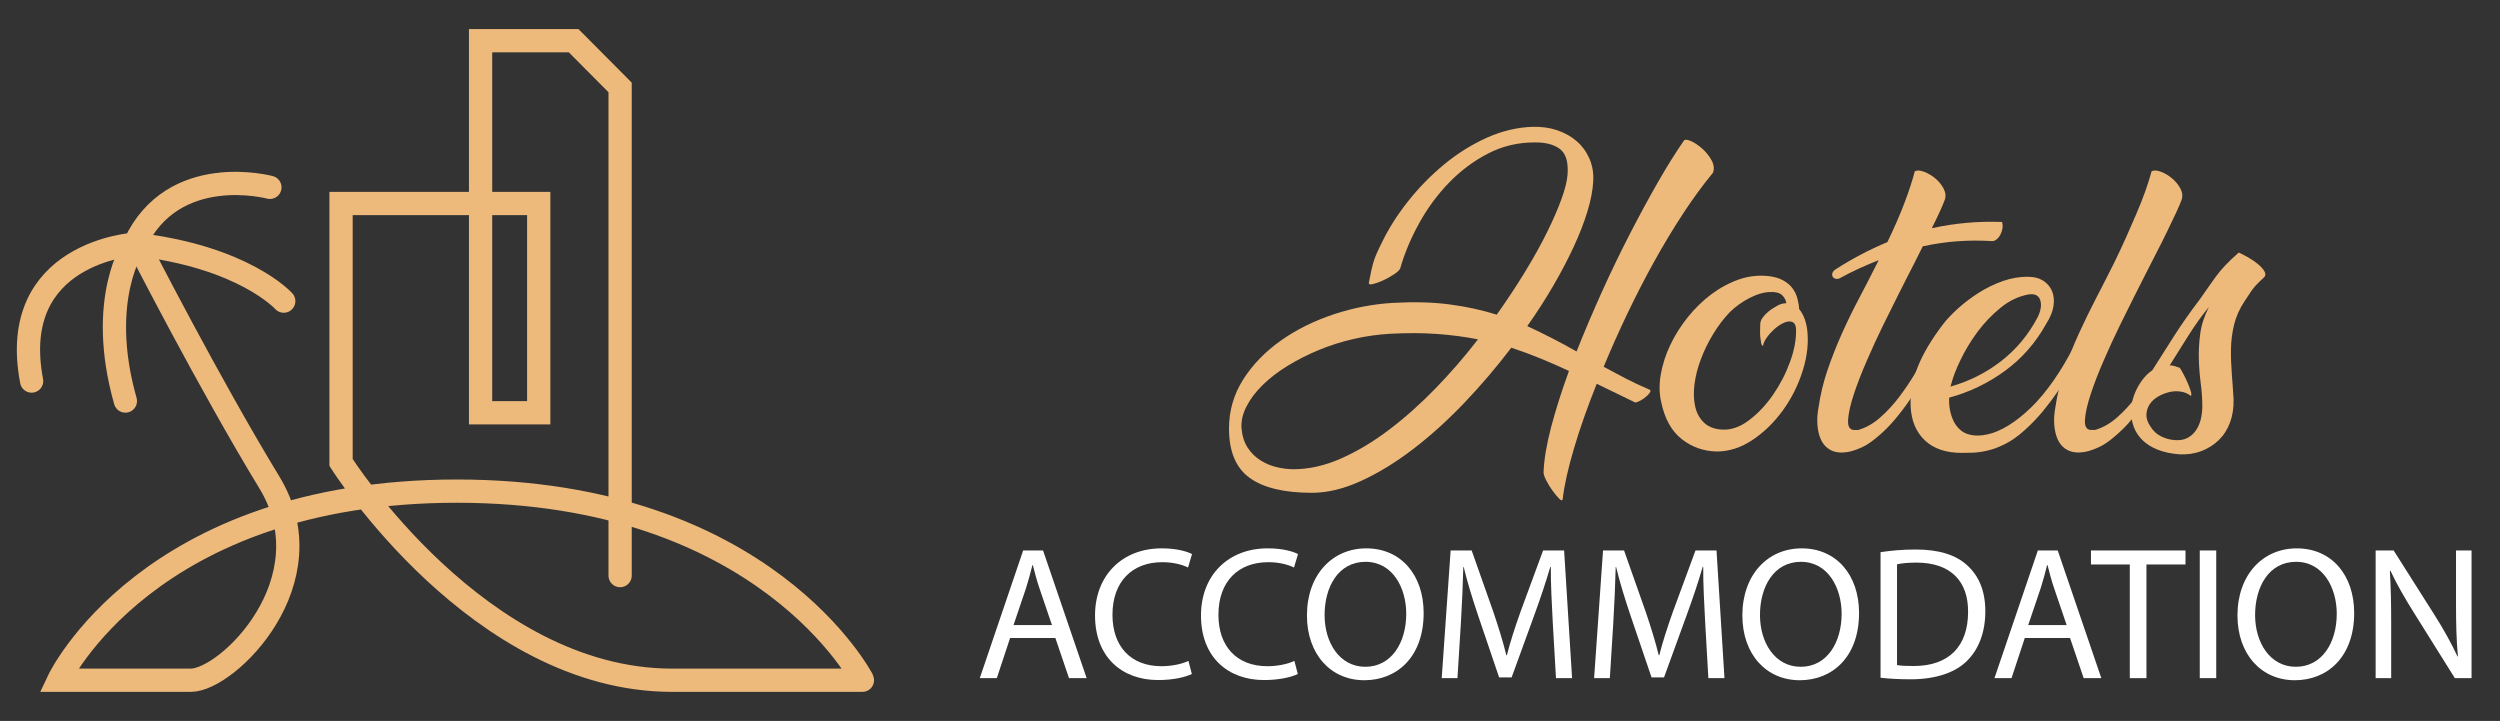
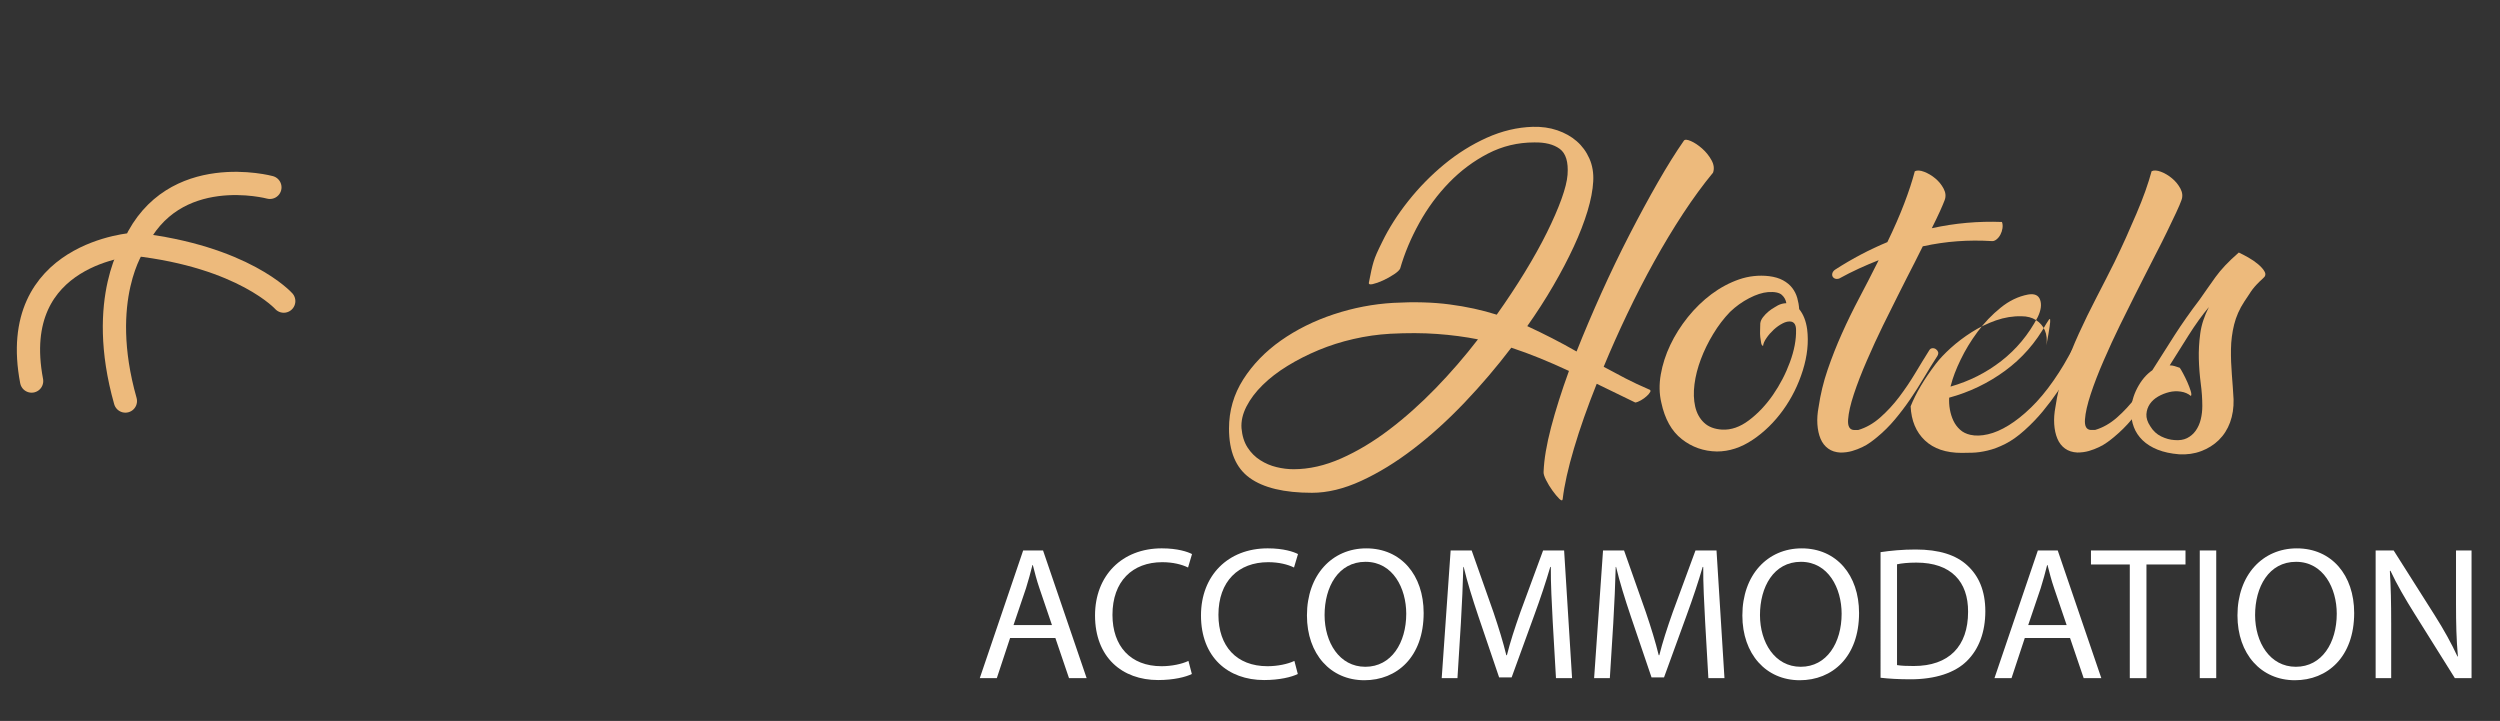
<svg xmlns="http://www.w3.org/2000/svg" version="1.1" id="Calque_1" x="0px" y="0px" width="215px" height="62px" viewBox="0 0 215 62" enable-background="new 0 0 215 62" xml:space="preserve">
  <rect x="0" y="0" width="215" height="62" fill="#333333" stroke="none" />
  <g>
    <g>
-       <path fill="none" stroke="#EDBA7C" stroke-width="2" stroke-linecap="round" stroke-miterlimit="10" d="M53.329,49.5V7.519    L49.333,3.5h-8.003v32h5v-18h-17v22.271c0,0,11.805,18.729,28.465,18.729c16.658,0,16.394,0,16.394,0s-8.329-16.263-34.904-16.263    C12.709,42.237,5.041,58.5,5.041,58.5s8.198,0,11.371,0s11.899-8.568,6.743-17.03c-5.156-8.461-11.223-20.335-11.223-20.335" />
      <path fill="none" stroke="#EDBA7C" stroke-width="2" stroke-linecap="round" stroke-miterlimit="10" d="M23.211,16.112    c0,0-8.329-2.248-11.634,4.892c0,0-10.974,0.661-8.858,11.767" />
      <path fill="none" stroke="#EDBA7C" stroke-width="2" stroke-linecap="round" stroke-miterlimit="10" d="M24.401,25.896    c0,0-3.438-3.834-12.824-4.892c0,0-3.305,4.627-0.794,13.485" />
    </g>
    <g>
      <g>
        <path fill="#EDBA7C" d="M144.813,12.1c0.08-0.119,0.279-0.108,0.599,0.03c0.318,0.14,0.642,0.353,0.97,0.643     c0.328,0.289,0.597,0.622,0.806,0.999c0.21,0.38,0.253,0.737,0.134,1.076c-0.856,1.037-1.713,2.206-2.569,3.509     c-0.856,1.304-1.687,2.685-2.493,4.137c-0.807,1.453-1.577,2.952-2.314,4.495c-0.736,1.542-1.413,3.061-2.03,4.554     c0.618,0.338,1.244,0.671,1.882,1.001c0.636,0.328,1.303,0.642,2,0.939c0.139,0.041,0.18,0.116,0.12,0.227     c-0.06,0.109-0.159,0.229-0.298,0.355c-0.14,0.131-0.305,0.25-0.493,0.358c-0.19,0.109-0.354,0.176-0.492,0.194l-3.316-1.612     c-0.795,1.992-1.449,3.842-1.955,5.556c-0.508,1.712-0.832,3.165-0.972,4.358c-0.019,0.159-0.119,0.149-0.299-0.028     c-0.178-0.18-0.373-0.414-0.581-0.702c-0.21-0.288-0.395-0.594-0.553-0.911c-0.16-0.317-0.23-0.557-0.209-0.717     c0.04-1.057,0.253-2.324,0.642-3.808c0.39-1.482,0.901-3.101,1.538-4.853c-0.855-0.398-1.686-0.762-2.492-1.09     c-0.807-0.328-1.628-0.632-2.464-0.909c-1.255,1.651-2.599,3.229-4.032,4.732c-1.434,1.503-2.896,2.827-4.392,3.972     c-1.492,1.144-2.985,2.06-4.479,2.747c-1.492,0.687-2.906,1.028-4.241,1.028c-2.388,0-4.175-0.427-5.359-1.283     c-1.185-0.856-1.776-2.27-1.776-4.24c0-1.532,0.407-2.941,1.223-4.227c0.818-1.281,1.898-2.397,3.241-3.345     c1.344-0.943,2.856-1.695,4.539-2.254c1.683-0.557,3.389-0.885,5.122-0.985c1.791-0.099,3.41-0.055,4.852,0.135     c1.444,0.189,2.792,0.483,4.047,0.881c0.876-1.234,1.683-2.453,2.418-3.658c0.737-1.205,1.369-2.34,1.897-3.406     c0.526-1.063,0.944-2.023,1.254-2.881c0.308-0.855,0.482-1.552,0.522-2.091c0.08-1.095-0.144-1.835-0.672-2.225     c-0.528-0.387-1.259-0.571-2.195-0.553c-1.413,0-2.738,0.319-3.972,0.956c-1.235,0.639-2.349,1.469-3.344,2.494     c-0.996,1.025-1.852,2.185-2.569,3.478c-0.718,1.296-1.265,2.6-1.642,3.913c-0.06,0.14-0.24,0.31-0.539,0.508     c-0.297,0.198-0.612,0.373-0.94,0.522c-0.328,0.148-0.623,0.254-0.881,0.313c-0.26,0.06-0.369,0.011-0.328-0.147     c0.079-0.419,0.148-0.763,0.208-1.031c0.06-0.269,0.124-0.519,0.194-0.748c0.068-0.227,0.159-0.467,0.269-0.716     c0.108-0.247,0.264-0.572,0.462-0.97c0.578-1.196,1.33-2.374,2.255-3.539c0.926-1.166,1.957-2.215,3.091-3.15     c1.135-0.936,2.354-1.697,3.657-2.286c1.305-0.585,2.624-0.899,3.959-0.939c0.756-0.02,1.458,0.078,2.104,0.298     c0.646,0.221,1.205,0.533,1.671,0.94c0.469,0.409,0.832,0.907,1.091,1.494c0.259,0.586,0.369,1.238,0.329,1.955     c-0.04,0.758-0.204,1.613-0.492,2.569c-0.29,0.955-0.682,1.971-1.18,3.046c-0.498,1.076-1.084,2.195-1.762,3.36     c-0.677,1.165-1.424,2.325-2.239,3.479c0.735,0.339,1.453,0.688,2.149,1.046c0.697,0.356,1.394,0.735,2.091,1.135     c0.656-1.653,1.374-3.339,2.149-5.062c0.777-1.722,1.579-3.386,2.404-4.988c0.826-1.602,1.637-3.101,2.435-4.494     C143.371,14.29,144.117,13.097,144.813,12.1z M111.248,40.353c1.332,0,2.697-0.31,4.09-0.926c1.394-0.618,2.772-1.443,4.136-2.48     c1.364-1.034,2.692-2.219,3.987-3.552c1.295-1.335,2.509-2.738,3.644-4.212c-1.114-0.219-2.285-0.375-3.51-0.462     c-1.222-0.091-2.571-0.095-4.045-0.018c-1.056,0.061-2.106,0.21-3.151,0.451c-1.045,0.237-2.045,0.557-3,0.953     c-0.956,0.399-1.847,0.851-2.674,1.36c-0.826,0.507-1.538,1.055-2.135,1.643c-0.598,0.587-1.06,1.199-1.388,1.836     c-0.329,0.638-0.475,1.264-0.433,1.882c0.059,0.657,0.232,1.21,0.521,1.657s0.652,0.813,1.091,1.09     c0.437,0.278,0.905,0.479,1.403,0.597C110.282,40.293,110.77,40.353,111.248,40.353z" />
        <path fill="#EDBA7C" d="M152.13,23.748c0.479,0.059,0.882,0.179,1.21,0.358c0.328,0.18,0.592,0.397,0.791,0.656     c0.199,0.259,0.343,0.548,0.434,0.867c0.089,0.318,0.144,0.636,0.164,0.954c0.357,0.438,0.586,1.015,0.686,1.733     c0.139,1.114,0.016,2.294-0.374,3.539c-0.387,1.242-0.955,2.385-1.701,3.419c-0.748,1.034-1.618,1.887-2.613,2.552     c-0.996,0.669-2.022,1.001-3.077,1.001c-1.135-0.02-2.141-0.373-3.016-1.061c-0.876-0.687-1.464-1.736-1.763-3.15     c-0.179-0.757-0.194-1.561-0.044-2.418c0.149-0.854,0.422-1.703,0.82-2.539s0.902-1.633,1.508-2.389     c0.608-0.756,1.285-1.413,2.031-1.972c0.747-0.556,1.538-0.98,2.373-1.271C150.397,23.742,151.253,23.648,152.13,23.748z      M151.623,29.749c-0.079-0.02-0.134-0.104-0.164-0.252c-0.03-0.151-0.055-0.319-0.075-0.509     c-0.021-0.188-0.025-0.394-0.015-0.612c0.01-0.219,0.015-0.407,0.015-0.566c0.02-0.18,0.1-0.359,0.239-0.538     c0.139-0.18,0.294-0.338,0.463-0.478c0.169-0.139,0.333-0.255,0.494-0.344c0.158-0.09,0.269-0.153,0.328-0.194     c0.239-0.118,0.478-0.18,0.717-0.18c-0.041-0.278-0.17-0.518-0.389-0.716c-0.219-0.198-0.618-0.279-1.194-0.239     c-0.478,0.041-1.016,0.214-1.613,0.522c-0.598,0.31-1.146,0.702-1.644,1.179c-0.538,0.558-1.021,1.19-1.448,1.898     c-0.429,0.705-0.782,1.428-1.06,2.165c-0.278,0.736-0.462,1.457-0.553,2.164c-0.089,0.708-0.068,1.344,0.061,1.911     c0.128,0.568,0.383,1.031,0.761,1.389c0.378,0.359,0.896,0.557,1.553,0.597c0.777,0.042,1.548-0.227,2.314-0.805     s1.454-1.304,2.062-2.182c0.605-0.876,1.093-1.815,1.462-2.821c0.369-1.005,0.542-1.927,0.523-2.763     c0-0.417-0.141-0.658-0.419-0.718c-0.219-0.038-0.463,0.012-0.731,0.151c-0.27,0.138-0.523,0.317-0.762,0.536     c-0.239,0.221-0.448,0.459-0.627,0.718C151.741,29.322,151.642,29.551,151.623,29.749z" />
        <path fill="#EDBA7C" d="M158.163,23.957c-0.14,0.04-0.259,0.04-0.359,0c-0.099-0.041-0.169-0.106-0.209-0.194     c-0.039-0.09-0.039-0.19,0-0.299c0.041-0.109,0.12-0.204,0.239-0.283c1.453-0.936,2.947-1.723,4.479-2.359     c0.579-1.196,1.062-2.3,1.449-3.315c0.388-1.017,0.692-1.94,0.911-2.778c0.198-0.1,0.467-0.083,0.807,0.046     c0.338,0.131,0.656,0.317,0.956,0.568c0.299,0.249,0.538,0.543,0.716,0.88c0.179,0.338,0.209,0.668,0.09,0.985     c-0.08,0.22-0.215,0.537-0.403,0.956c-0.189,0.418-0.424,0.904-0.703,1.462c1.992-0.438,4.001-0.616,6.033-0.537     c0.06,0.159,0.074,0.34,0.045,0.537c-0.029,0.2-0.09,0.385-0.18,0.554c-0.089,0.169-0.205,0.309-0.344,0.418     s-0.278,0.154-0.417,0.134c-0.996-0.06-1.977-0.055-2.943,0.016c-0.965,0.069-1.956,0.215-2.97,0.434     c-0.221,0.458-0.449,0.915-0.688,1.373c-0.239,0.458-0.467,0.906-0.688,1.344c-0.14,0.279-0.397,0.792-0.775,1.537     c-0.379,0.748-0.802,1.599-1.27,2.554c-0.468,0.956-0.93,1.963-1.388,3.018c-0.46,1.055-0.832,2.02-1.121,2.896     c-0.29,0.877-0.453,1.601-0.493,2.18c-0.04,0.578,0.129,0.876,0.507,0.896h0.36c0.676-0.199,1.308-0.558,1.895-1.077     c0.587-0.517,1.13-1.103,1.628-1.76c0.497-0.658,0.961-1.345,1.39-2.061c0.427-0.718,0.832-1.373,1.209-1.973     c0.06-0.098,0.144-0.152,0.254-0.162c0.109-0.012,0.208,0.015,0.298,0.074c0.091,0.059,0.154,0.139,0.195,0.237     c0.039,0.101,0.019,0.221-0.06,0.358c-0.4,0.617-0.787,1.246-1.165,1.883c-0.378,0.638-0.772,1.254-1.18,1.852     c-0.408,0.597-0.847,1.175-1.314,1.731c-0.467,0.559-0.98,1.066-1.537,1.523c-0.14,0.119-0.319,0.259-0.538,0.418     c-0.219,0.159-0.462,0.306-0.731,0.433c-0.269,0.13-0.557,0.238-0.866,0.33c-0.309,0.089-0.643,0.134-1,0.134     c-0.418-0.021-0.772-0.134-1.06-0.345c-0.289-0.208-0.508-0.492-0.657-0.851c-0.148-0.358-0.239-0.772-0.269-1.241     c-0.03-0.466,0.005-0.958,0.104-1.476c0.16-1.096,0.418-2.165,0.777-3.212c0.358-1.045,0.765-2.079,1.224-3.104     c0.458-1.027,0.956-2.047,1.493-3.061c0.538-1.017,1.065-2.041,1.583-3.077l0.088-0.179c-0.556,0.219-1.119,0.456-1.686,0.716     C159.312,23.351,158.74,23.639,158.163,23.957z" />
-         <path fill="#EDBA7C" d="M175.961,27.869c-0.896,1.613-2.07,2.951-3.524,4.017c-1.452,1.065-3.056,1.836-4.808,2.313     c-0.02,0.338,0,0.678,0.061,1.018c0.06,0.337,0.158,0.655,0.298,0.955c0.14,0.297,0.329,0.557,0.568,0.774     c0.237,0.221,0.538,0.369,0.896,0.449c0.438,0.099,0.94,0.085,1.508-0.046c0.567-0.129,1.164-0.387,1.792-0.776     c0.627-0.387,1.27-0.899,1.927-1.537c0.656-0.637,1.304-1.414,1.94-2.329c0.319-0.459,0.606-0.906,0.867-1.345     c0.258-0.437,0.495-0.855,0.715-1.255c0.081-0.098,0.175-0.152,0.285-0.162c0.108-0.012,0.209,0.015,0.298,0.074     c0.09,0.059,0.154,0.139,0.195,0.237c0.039,0.101,0.019,0.221-0.061,0.358c-0.278,0.438-0.578,0.916-0.896,1.435     c-0.319,0.517-0.672,1.061-1.061,1.627c-0.389,0.568-0.816,1.136-1.284,1.703c-0.469,0.567-0.991,1.108-1.568,1.626     c-0.578,0.521-1.136,0.912-1.673,1.181s-1.045,0.458-1.523,0.567c-0.477,0.111-0.905,0.17-1.283,0.179     c-0.38,0.01-0.687,0.016-0.926,0.016c-1.354,0-2.41-0.358-3.166-1.076c-0.756-0.715-1.165-1.689-1.224-2.926     c-0.041-1.134,0.164-2.266,0.611-3.39c0.448-1.126,1.17-2.345,2.166-3.657c0.319-0.419,0.747-0.872,1.284-1.36     c0.538-0.487,1.135-0.939,1.792-1.358c0.657-0.418,1.353-0.755,2.09-1.016c0.737-0.257,1.474-0.377,2.21-0.358     c0.479,0,0.891,0.109,1.239,0.328c0.349,0.22,0.602,0.515,0.762,0.881c0.159,0.37,0.204,0.8,0.135,1.285     C176.533,26.79,176.319,27.312,175.961,27.869z M167.779,33.125c-0.021,0.04-0.03,0.079-0.03,0.12     c1.613-0.459,3.065-1.191,4.359-2.197c1.294-1.004,2.34-2.264,3.136-3.776c0.279-0.577,0.349-1.07,0.209-1.478     c-0.139-0.408-0.488-0.563-1.046-0.463c-0.836,0.16-1.622,0.537-2.357,1.135c-0.737,0.597-1.395,1.284-1.972,2.059     c-0.577,0.779-1.064,1.579-1.462,2.405C168.216,31.756,167.938,32.488,167.779,33.125z" />
+         <path fill="#EDBA7C" d="M175.961,27.869c-0.896,1.613-2.07,2.951-3.524,4.017c-1.452,1.065-3.056,1.836-4.808,2.313     c-0.02,0.338,0,0.678,0.061,1.018c0.06,0.337,0.158,0.655,0.298,0.955c0.14,0.297,0.329,0.557,0.568,0.774     c0.237,0.221,0.538,0.369,0.896,0.449c0.438,0.099,0.94,0.085,1.508-0.046c0.567-0.129,1.164-0.387,1.792-0.776     c0.627-0.387,1.27-0.899,1.927-1.537c0.656-0.637,1.304-1.414,1.94-2.329c0.319-0.459,0.606-0.906,0.867-1.345     c0.258-0.437,0.495-0.855,0.715-1.255c0.081-0.098,0.175-0.152,0.285-0.162c0.108-0.012,0.209,0.015,0.298,0.074     c0.09,0.059,0.154,0.139,0.195,0.237c0.039,0.101,0.019,0.221-0.061,0.358c-0.278,0.438-0.578,0.916-0.896,1.435     c-0.319,0.517-0.672,1.061-1.061,1.627c-0.389,0.568-0.816,1.136-1.284,1.703c-0.469,0.567-0.991,1.108-1.568,1.626     c-0.578,0.521-1.136,0.912-1.673,1.181s-1.045,0.458-1.523,0.567c-0.477,0.111-0.905,0.17-1.283,0.179     c-0.38,0.01-0.687,0.016-0.926,0.016c-1.354,0-2.41-0.358-3.166-1.076c-0.756-0.715-1.165-1.689-1.224-2.926     c0.448-1.126,1.17-2.345,2.166-3.657c0.319-0.419,0.747-0.872,1.284-1.36     c0.538-0.487,1.135-0.939,1.792-1.358c0.657-0.418,1.353-0.755,2.09-1.016c0.737-0.257,1.474-0.377,2.21-0.358     c0.479,0,0.891,0.109,1.239,0.328c0.349,0.22,0.602,0.515,0.762,0.881c0.159,0.37,0.204,0.8,0.135,1.285     C176.533,26.79,176.319,27.312,175.961,27.869z M167.779,33.125c-0.021,0.04-0.03,0.079-0.03,0.12     c1.613-0.459,3.065-1.191,4.359-2.197c1.294-1.004,2.34-2.264,3.136-3.776c0.279-0.577,0.349-1.07,0.209-1.478     c-0.139-0.408-0.488-0.563-1.046-0.463c-0.836,0.16-1.622,0.537-2.357,1.135c-0.737,0.597-1.395,1.284-1.972,2.059     c-0.577,0.779-1.064,1.579-1.462,2.405C168.216,31.756,167.938,32.488,167.779,33.125z" />
        <path fill="#EDBA7C" d="M184.354,23.896c-0.142,0.279-0.4,0.792-0.778,1.537c-0.378,0.748-0.799,1.599-1.268,2.554     c-0.468,0.956-0.933,1.963-1.39,3.018c-0.459,1.055-0.832,2.02-1.119,2.896c-0.289,0.877-0.453,1.601-0.492,2.18     c-0.041,0.578,0.129,0.876,0.506,0.896h0.36c0.677-0.199,1.308-0.558,1.895-1.077c0.587-0.517,1.13-1.103,1.63-1.76     c0.496-0.658,0.961-1.345,1.388-2.061c0.427-0.718,0.831-1.373,1.208-1.973c0.061-0.098,0.146-0.152,0.256-0.162     c0.108-0.012,0.209,0.015,0.297,0.074c0.09,0.059,0.154,0.139,0.194,0.237c0.041,0.101,0.02,0.221-0.059,0.358     c-0.399,0.617-0.788,1.246-1.165,1.883c-0.379,0.638-0.771,1.254-1.181,1.852c-0.406,0.597-0.847,1.175-1.313,1.731     c-0.469,0.559-0.982,1.066-1.538,1.523c-0.142,0.119-0.319,0.259-0.538,0.418s-0.464,0.306-0.732,0.433     c-0.27,0.13-0.557,0.238-0.865,0.33c-0.309,0.089-0.643,0.134-1,0.134c-0.418-0.021-0.772-0.134-1.061-0.345     c-0.288-0.208-0.507-0.492-0.656-0.851c-0.15-0.358-0.239-0.772-0.27-1.241c-0.03-0.466,0.005-0.958,0.104-1.476     c0.16-1.096,0.417-2.165,0.776-3.212c0.359-1.045,0.771-2.079,1.239-3.104c0.468-1.027,0.966-2.047,1.493-3.061     c0.527-1.017,1.051-2.041,1.568-3.077c0.337-0.697,0.667-1.398,0.987-2.105c0.314-0.704,0.619-1.397,0.907-2.076     c0.29-0.675,0.545-1.323,0.765-1.94c0.219-0.618,0.396-1.184,0.537-1.703c0.196-0.1,0.466-0.083,0.807,0.046     c0.337,0.131,0.655,0.317,0.952,0.568c0.301,0.249,0.538,0.543,0.72,0.88c0.178,0.338,0.209,0.668,0.091,0.985     c-0.082,0.239-0.237,0.604-0.465,1.091c-0.229,0.487-0.492,1.04-0.792,1.657c-0.297,0.616-0.628,1.269-0.985,1.956     C185.01,22.598,184.671,23.26,184.354,23.896z" />
        <path fill="#EDBA7C" d="M183.278,35.425c0-0.697,0.174-1.379,0.523-2.047c0.347-0.666,0.78-1.179,1.299-1.537     c0.637-1.015,1.279-2.025,1.926-3.033c0.646-1.003,1.358-2.014,2.134-3.03c0.239-0.337,0.468-0.665,0.688-0.984     c0.219-0.317,0.45-0.643,0.688-0.971c0.237-0.329,0.519-0.662,0.837-1.001c0.316-0.337,0.706-0.707,1.163-1.105     c0.219,0.102,0.487,0.24,0.807,0.419c0.318,0.179,0.608,0.379,0.866,0.597c0.258,0.219,0.444,0.434,0.555,0.643     c0.108,0.209,0.063,0.395-0.137,0.553c-0.237,0.219-0.423,0.398-0.553,0.538c-0.131,0.139-0.244,0.274-0.345,0.402     c-0.098,0.128-0.197,0.273-0.296,0.433c-0.101,0.158-0.241,0.369-0.419,0.628c-0.419,0.638-0.711,1.299-0.88,1.986     s-0.259,1.39-0.27,2.105c-0.01,0.716,0.015,1.438,0.074,2.165c0.059,0.727,0.109,1.448,0.149,2.165     c0.019,0.716-0.082,1.372-0.3,1.971c-0.219,0.598-0.543,1.104-0.971,1.524c-0.428,0.417-0.934,0.734-1.521,0.953     c-0.588,0.221-1.221,0.31-1.896,0.27c-0.718-0.059-1.334-0.193-1.854-0.402c-0.519-0.21-0.943-0.479-1.284-0.807     c-0.337-0.329-0.587-0.701-0.746-1.12C183.356,36.32,183.278,35.882,183.278,35.425z M189.967,26.405     c-0.598,0.717-1.185,1.533-1.76,2.449c-0.578,0.915-1.116,1.771-1.613,2.567c0.139,0,0.278,0.021,0.416,0.061     c0.14,0.041,0.29,0.09,0.449,0.148c0.061,0.08,0.155,0.238,0.284,0.479c0.127,0.238,0.254,0.493,0.373,0.762     c0.118,0.268,0.213,0.519,0.283,0.746c0.071,0.229,0.076,0.374,0.016,0.434c-0.239-0.199-0.527-0.324-0.868-0.374     c-0.338-0.05-0.67-0.035-0.998,0.045s-0.643,0.205-0.941,0.374c-0.298,0.169-0.538,0.383-0.717,0.643     c-0.178,0.259-0.277,0.551-0.3,0.881c-0.019,0.328,0.091,0.672,0.328,1.029c0.24,0.4,0.555,0.692,0.941,0.881     c0.389,0.189,0.771,0.294,1.149,0.315c0.419,0.037,0.778-0.018,1.075-0.165c0.3-0.15,0.55-0.364,0.747-0.642     c0.199-0.28,0.345-0.604,0.433-0.972c0.091-0.368,0.135-0.751,0.135-1.148c0-0.617-0.044-1.266-0.135-1.943     c-0.088-0.677-0.143-1.374-0.164-2.089c-0.02-0.718,0.021-1.449,0.121-2.195C189.32,27.941,189.569,27.181,189.967,26.405z" />
      </g>
      <g>
        <path fill="#FFFFFF" d="M86.868,54.868l-1.142,3.453h-1.465l3.731-10.981h1.71l3.749,10.981h-1.516l-1.173-3.453H86.868z      M90.469,53.758l-1.074-3.16c-0.246-0.714-0.408-1.368-0.571-2.003H88.79c-0.163,0.651-0.341,1.318-0.552,1.988l-1.076,3.175     H90.469z" />
        <path fill="#FFFFFF" d="M102.499,57.963c-0.522,0.261-1.563,0.521-2.9,0.521c-3.095,0-5.426-1.955-5.426-5.556     c0-3.439,2.331-5.77,5.735-5.77c1.369,0,2.232,0.296,2.606,0.491l-0.341,1.157c-0.537-0.263-1.304-0.458-2.216-0.458     c-2.574,0-4.285,1.647-4.285,4.529c0,2.688,1.547,4.417,4.22,4.417c0.863,0,1.744-0.183,2.314-0.456L102.499,57.963z" />
        <path fill="#FFFFFF" d="M111.611,57.963c-0.521,0.261-1.564,0.521-2.9,0.521c-3.097,0-5.426-1.955-5.426-5.556     c0-3.439,2.33-5.77,5.736-5.77c1.37,0,2.233,0.296,2.607,0.491l-0.343,1.157c-0.537-0.263-1.303-0.458-2.216-0.458     c-2.572,0-4.284,1.647-4.284,4.529c0,2.688,1.548,4.417,4.219,4.417c0.863,0,1.743-0.183,2.314-0.456L111.611,57.963z" />
        <path fill="#FFFFFF" d="M122.434,52.717c0,3.78-2.295,5.783-5.1,5.783c-2.9,0-4.937-2.248-4.937-5.571     c0-3.487,2.168-5.77,5.1-5.77C120.496,47.159,122.434,49.459,122.434,52.717z M113.914,52.896c0,2.346,1.27,4.447,3.503,4.447     c2.249,0,3.52-2.071,3.52-4.562c0-2.185-1.14-4.465-3.503-4.465C115.088,48.317,113.914,50.484,113.914,52.896z" />
        <path fill="#FFFFFF" d="M133.536,53.499c-0.081-1.531-0.179-3.373-0.165-4.741h-0.048c-0.374,1.286-0.83,2.656-1.384,4.171     L130,58.257h-1.075l-1.776-5.23c-0.522-1.549-0.962-2.967-1.271-4.269h-0.033c-0.031,1.368-0.114,3.21-0.211,4.854l-0.293,4.709     h-1.354l0.768-10.981h1.808l1.874,5.311c0.456,1.353,0.831,2.56,1.107,3.699h0.049c0.277-1.107,0.669-2.314,1.157-3.699     l1.956-5.311h1.808l0.684,10.981h-1.384L133.536,53.499z" />
        <path fill="#FFFFFF" d="M146.643,53.499c-0.081-1.531-0.179-3.373-0.165-4.741h-0.048c-0.375,1.286-0.831,2.656-1.385,4.171     l-1.939,5.328h-1.074l-1.776-5.23c-0.522-1.549-0.962-2.967-1.272-4.269h-0.033c-0.032,1.368-0.114,3.21-0.211,4.854     l-0.294,4.709h-1.352l0.767-10.981h1.808l1.874,5.311c0.457,1.353,0.831,2.56,1.108,3.699h0.049     c0.276-1.107,0.668-2.314,1.156-3.699l1.956-5.311h1.808l0.684,10.981h-1.384L146.643,53.499z" />
        <path fill="#FFFFFF" d="M159.879,52.717c0,3.78-2.296,5.783-5.099,5.783c-2.9,0-4.937-2.248-4.937-5.571     c0-3.487,2.167-5.77,5.1-5.77C157.94,47.159,159.879,49.459,159.879,52.717z M151.358,52.896c0,2.346,1.271,4.447,3.504,4.447     c2.248,0,3.518-2.071,3.518-4.562c0-2.185-1.14-4.465-3.503-4.465C152.532,48.317,151.358,50.484,151.358,52.896z" />
        <path fill="#FFFFFF" d="M161.726,47.486c0.863-0.13,1.892-0.229,3.014-0.229c2.039,0,3.488,0.474,4.449,1.369     c0.979,0.896,1.549,2.167,1.549,3.943c0,1.791-0.555,3.259-1.58,4.27c-1.026,1.024-2.721,1.581-4.856,1.581     c-1.012,0-1.857-0.051-2.575-0.133V47.486z M163.144,57.197c0.358,0.064,0.88,0.08,1.434,0.08c3.03,0,4.677-1.694,4.677-4.658     c0.016-2.591-1.45-4.235-4.448-4.235c-0.733,0-1.289,0.063-1.663,0.146V57.197z" />
        <path fill="#FFFFFF" d="M174.132,54.868l-1.141,3.453h-1.467l3.731-10.981h1.71l3.749,10.981h-1.517l-1.173-3.453H174.132z      M177.732,53.758l-1.074-3.16c-0.246-0.714-0.408-1.368-0.571-2.003h-0.033c-0.163,0.651-0.342,1.318-0.554,1.988l-1.075,3.175     H177.732z" />
        <path fill="#FFFFFF" d="M183.162,48.545h-3.339V47.34h8.13v1.205h-3.358v9.776h-1.433V48.545z" />
        <path fill="#FFFFFF" d="M190.596,47.34v10.981h-1.416V47.34H190.596z" />
        <path fill="#FFFFFF" d="M202.459,52.717c0,3.78-2.297,5.783-5.099,5.783c-2.901,0-4.938-2.248-4.938-5.571     c0-3.487,2.167-5.77,5.101-5.77C200.521,47.159,202.459,49.459,202.459,52.717z M193.938,52.896c0,2.346,1.271,4.447,3.506,4.447     c2.247,0,3.517-2.071,3.517-4.562c0-2.185-1.139-4.465-3.501-4.465C195.111,48.317,193.938,50.484,193.938,52.896z" />
        <path fill="#FFFFFF" d="M204.305,58.321V47.34h1.549l3.521,5.557c0.815,1.286,1.451,2.443,1.971,3.566l0.033-0.017     c-0.129-1.463-0.162-2.802-0.162-4.512V47.34h1.336v10.981h-1.435l-3.487-5.573c-0.765-1.221-1.5-2.477-2.053-3.664l-0.05,0.016     c0.083,1.385,0.114,2.703,0.114,4.528v4.693H204.305z" />
      </g>
    </g>
  </g>
</svg>